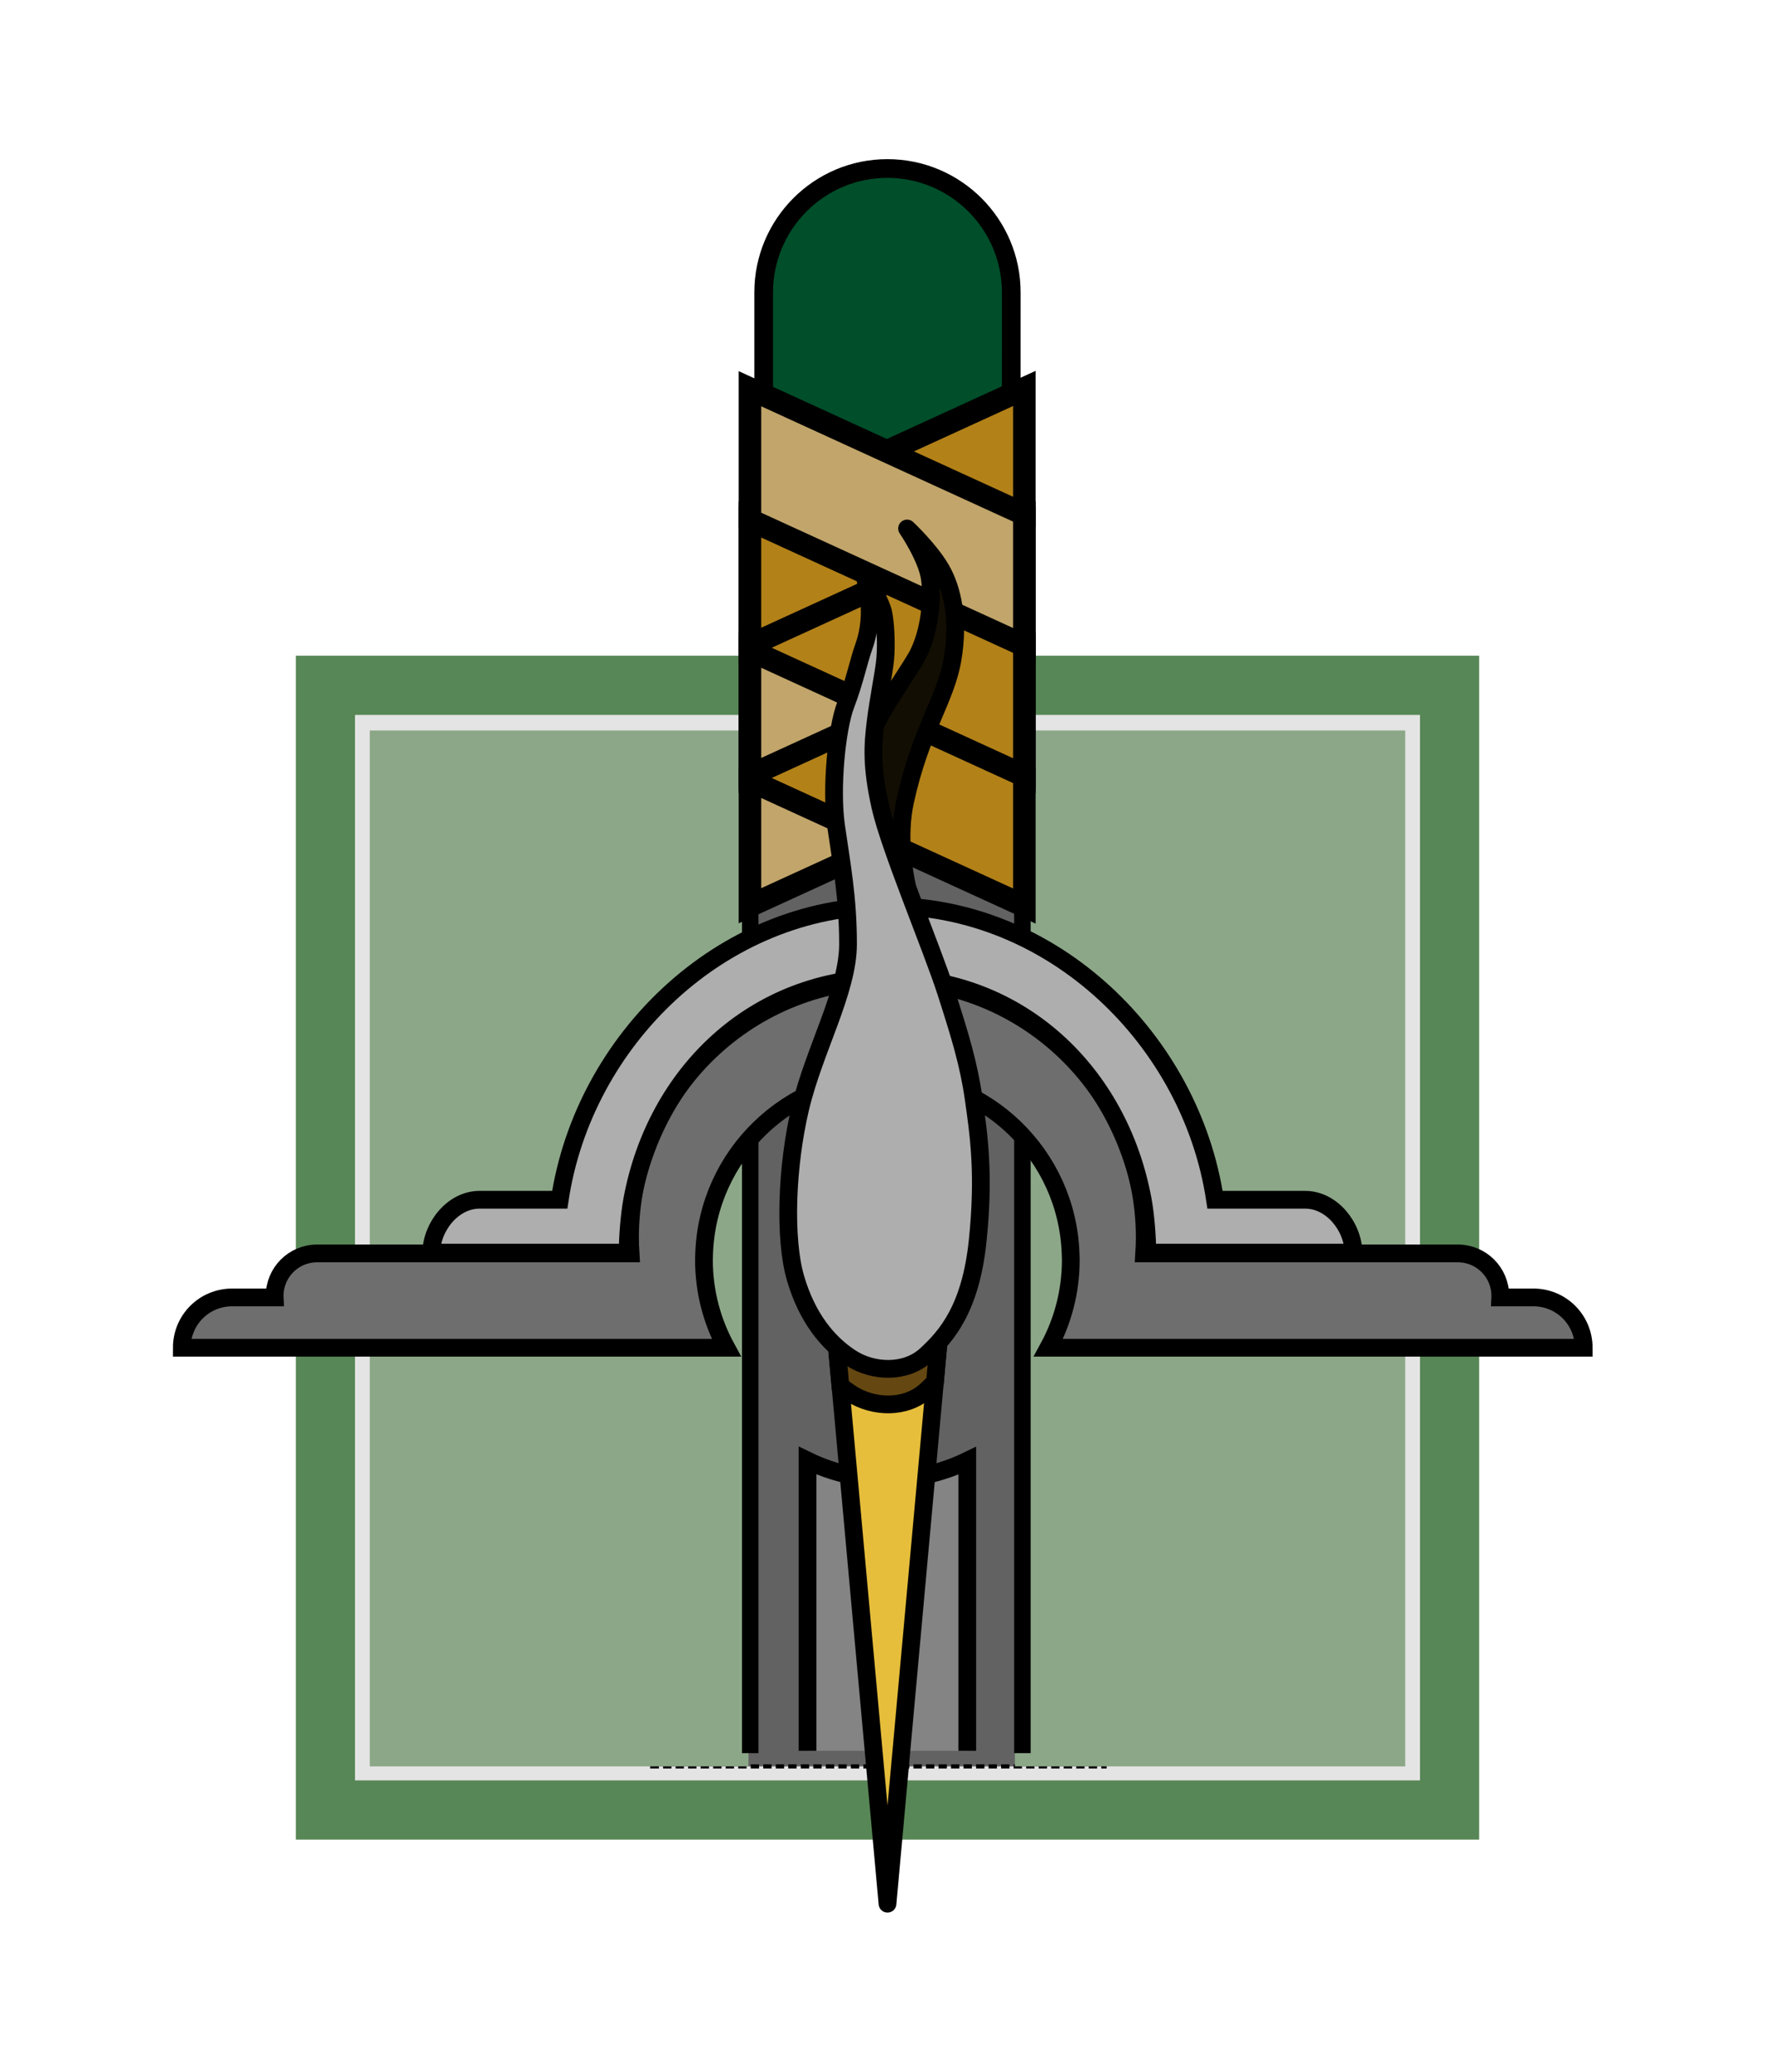
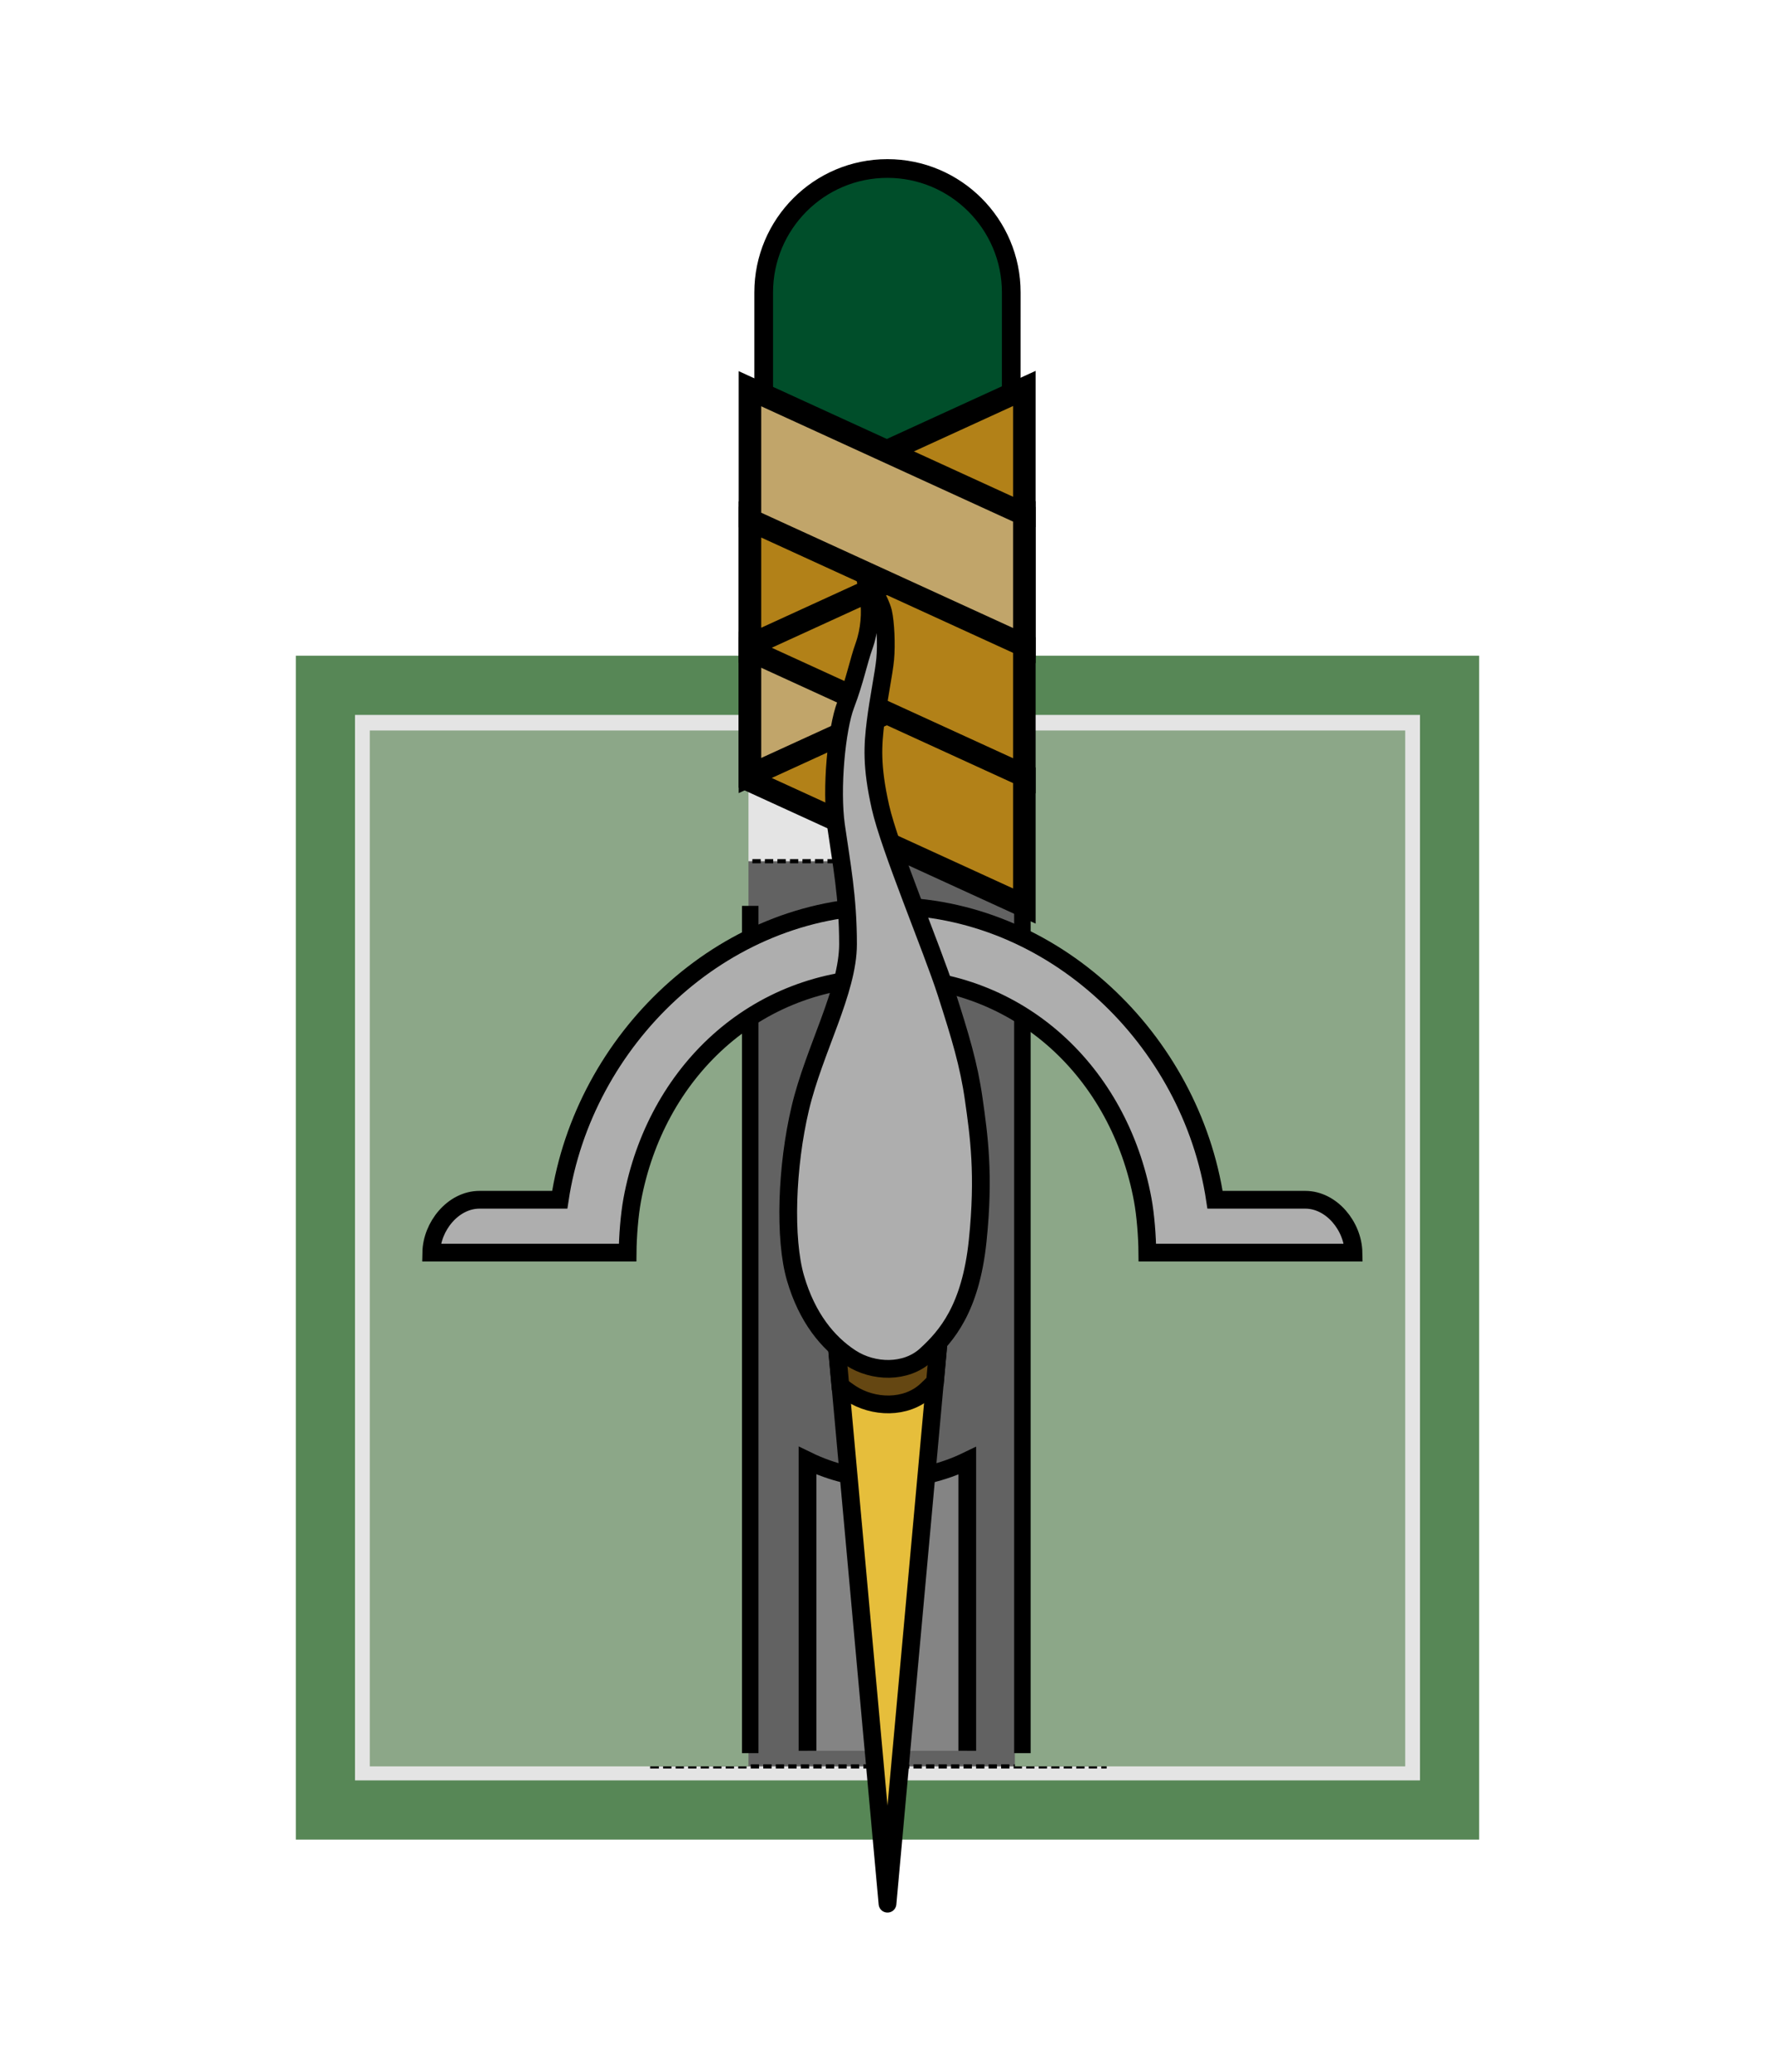
<svg xmlns="http://www.w3.org/2000/svg" version="1.0" viewBox="0 0 300 350">
  <g transform="translate(22.89 67.559)">
    <rect x="29.735" y="45.707" width="193.09" height="191.76" ry="0" fill="#e4e4e4" />
    <rect x="87.343" y="77.934" width="76.458" height="152.92" fill="#626262" stroke="#000" stroke-dasharray="1.411, 0.705" stroke-width=".705" />
    <path d="m127.09-39.092c-11.548 0-20.906 9.39-20.906 20.938l-1.3e-4 41.375h41.844c-0.033-13.435 0.021-27.398-1.2e-4 -41.375 0-11.548-9.39-20.938-20.938-20.938z" fill="#004e2a" stroke="#000" stroke-linecap="square" stroke-width="3.161" />
    <path d="m39.609 55.85v175h64.006v-175zm109.03 0v175h65.973v-175z" fill="#8ca788" />
    <path d="m27.109 43.218v200h200v-200zm10 10h180v180h-180z" fill="#578756" />
-     <rect transform="matrix(-.909 .416 0 1 0 0)" x="-165.28" y="110.82" width="51.019" height="22.172" fill="#c1a56a" stroke="#000" stroke-linecap="square" stroke-width="4.194" />
    <rect transform="matrix(.909 .416 0 1 0 0)" x="114.26" y="-5.421" width="51.019" height="22.172" fill="#b28118" stroke="#000" stroke-linecap="square" stroke-width="4.194" />
    <rect transform="matrix(-.909 .416 0 1 0 0)" x="-165.28" y="88.819" width="51.019" height="22.172" fill="#c1a56a" stroke="#000" stroke-linecap="square" stroke-width="4.194" />
    <rect transform="matrix(.909 .416 0 1 0 0)" x="114.26" y="-27.421" width="51.019" height="22.172" fill="#b28118" stroke="#000" stroke-linecap="square" stroke-width="4.194" />
    <rect transform="matrix(-.909 .416 0 1 0 0)" x="-165.28" y="66.819" width="51.019" height="22.172" fill="#b28118" stroke="#000" stroke-linecap="square" stroke-width="4.194" />
    <rect transform="matrix(.909 .416 0 1 0 0)" x="114.26" y="-49.421" width="51.019" height="22.172" fill="#c1a56a" stroke="#000" stroke-linecap="square" stroke-width="4.194" />
    <path d="m103.91 85.478v143.14" fill="none" stroke="#000" stroke-width="2.786" />
    <path d="m140.59 228.22v-49c-4.081 1.979-8.662 3.094-13.5 3.094-4.852 0-9.409-1.135-13.5-3.125v49.031" fill="#848484" stroke="#000" stroke-width="3" />
    <path d="m149.91 85.478v143.14" fill="none" stroke="#000" stroke-width="2.786" />
-     <path d="m127.09 98.002c-24.012 0-43.5 19.488-43.5 43.5 0 0.9 0.04 1.8 0.094 2.688h-52.969c-3.983 0-7.188 3.205-7.188 7.188 0 0.083 0.028 0.167 0.031 0.25h-7.219c-4.709 0-8.5 3.791-8.5 8.5h92.031c-2.4-4.401-3.781-9.45-3.781-14.812 0-0.378 0.018-0.751 0.031-1.125 0.594-16.59 14.234-29.875 30.969-29.875 16.734 0 30.375 13.285 30.969 29.875 0.013 0.374 0.031 0.747 0.031 1.125 0 5.363-1.381 10.411-3.781 14.812h90.469c0-4.709-3.791-8.5-8.5-8.5h-5.625c3e-3 -0.083 0.031-0.167 0.031-0.25 0-3.983-3.205-7.188-7.188-7.188h-53c0.054-0.887 0.094-1.787 0.094-2.688 0-24.012-19.488-43.5-43.5-43.5z" fill="#6e6e6e" stroke="#000" stroke-width="3" />
    <path d="m127.09 85.502c-28.068 0-51.332 22.678-55.375 49.625h-13.562c-4.459 0-8.074 4.487-8.156 8.926h33.188c0.024-2.719 0.304-6.339 0.781-8.926 3.939-21.349 20.639-37.531 43.125-37.531 22.486 0 39.212 16.182 43.156 37.531 0.478 2.587 0.758 6.207 0.781 8.926h34.844c-0.083-4.438-3.698-8.926-8.156-8.926h-15.25c-4.043-26.947-27.307-49.625-55.375-49.625z" fill="#aeaeae" stroke="#000" stroke-width="3" />
    <path d="m117.11 144.05 10 110 10-110z" fill="#e6be3b" fill-rule="evenodd" stroke="#000" stroke-linejoin="round" stroke-width="3" />
-     <path d="m123.06 61.277c0.288-5.672 6.19-12.985 9.129-18.14 2.011-3.918 2.567-9.177 2.093-12.881-0.453-3.546-3.864-8.534-3.864-8.534s3.832 3.576 5.761 6.924c1.929 3.348 3.043 8.514 1.932 15.136-1.138 6.778-5.362 11.921-8.015 23.992-2.586 11.763 3.864 25.441 3.864 25.441l-5.797 10.466-7.246-38.966z" fill="#120e03" fill-rule="evenodd" stroke="#000" stroke-linejoin="round" stroke-width="3" />
    <path d="m117.11 144.07 2.031 22.469c0.577 0.475 1.18 0.922 1.781 1.312 3.8 2.47 9.319 2.621 12.719-0.5 0.493-0.452 0.994-0.943 1.5-1.469l1.969-21.812z" fill="#654712" fill-rule="evenodd" stroke="#000" stroke-width="3" />
    <path d="m123.22 29.39s0.441 2.356 0.749 4.394c0.308 2.038 0.144 5.089-0.812 7.75-0.957 2.661-1.553 5.89-3.113 9.969-1.54 4.027-2.52 14.181-1.625 20.469 0.895 6.288 2.02 12.029 2.019 19.969-9.5e-4 7.94-5.715 17.811-8.062 27.688-2.34 9.842-2.756 22.104-0.812 28.75 1.944 6.646 5.432 10.926 9.344 13.469 3.8 2.47 9.319 2.621 12.719-0.5 3.479-3.193 7.527-7.839 8.719-19.25 1.175-11.251 0.197-17.913-0.656-23.938-0.831-5.867-2.26-10.573-4.656-18.031-2.397-7.458-9.571-24.443-11.125-31.375-1.554-6.932-1.294-10.425-0.812-14.344 0.481-3.919 1.411-8.289 1.625-10.625 0.229-2.495 0.05-6.138-0.344-7.906-0.428-1.922-3.156-6.487-3.156-6.487z" fill="#aeaeae" fill-rule="evenodd" stroke="#000" stroke-linejoin="round" stroke-width="3" />
  </g>
</svg>